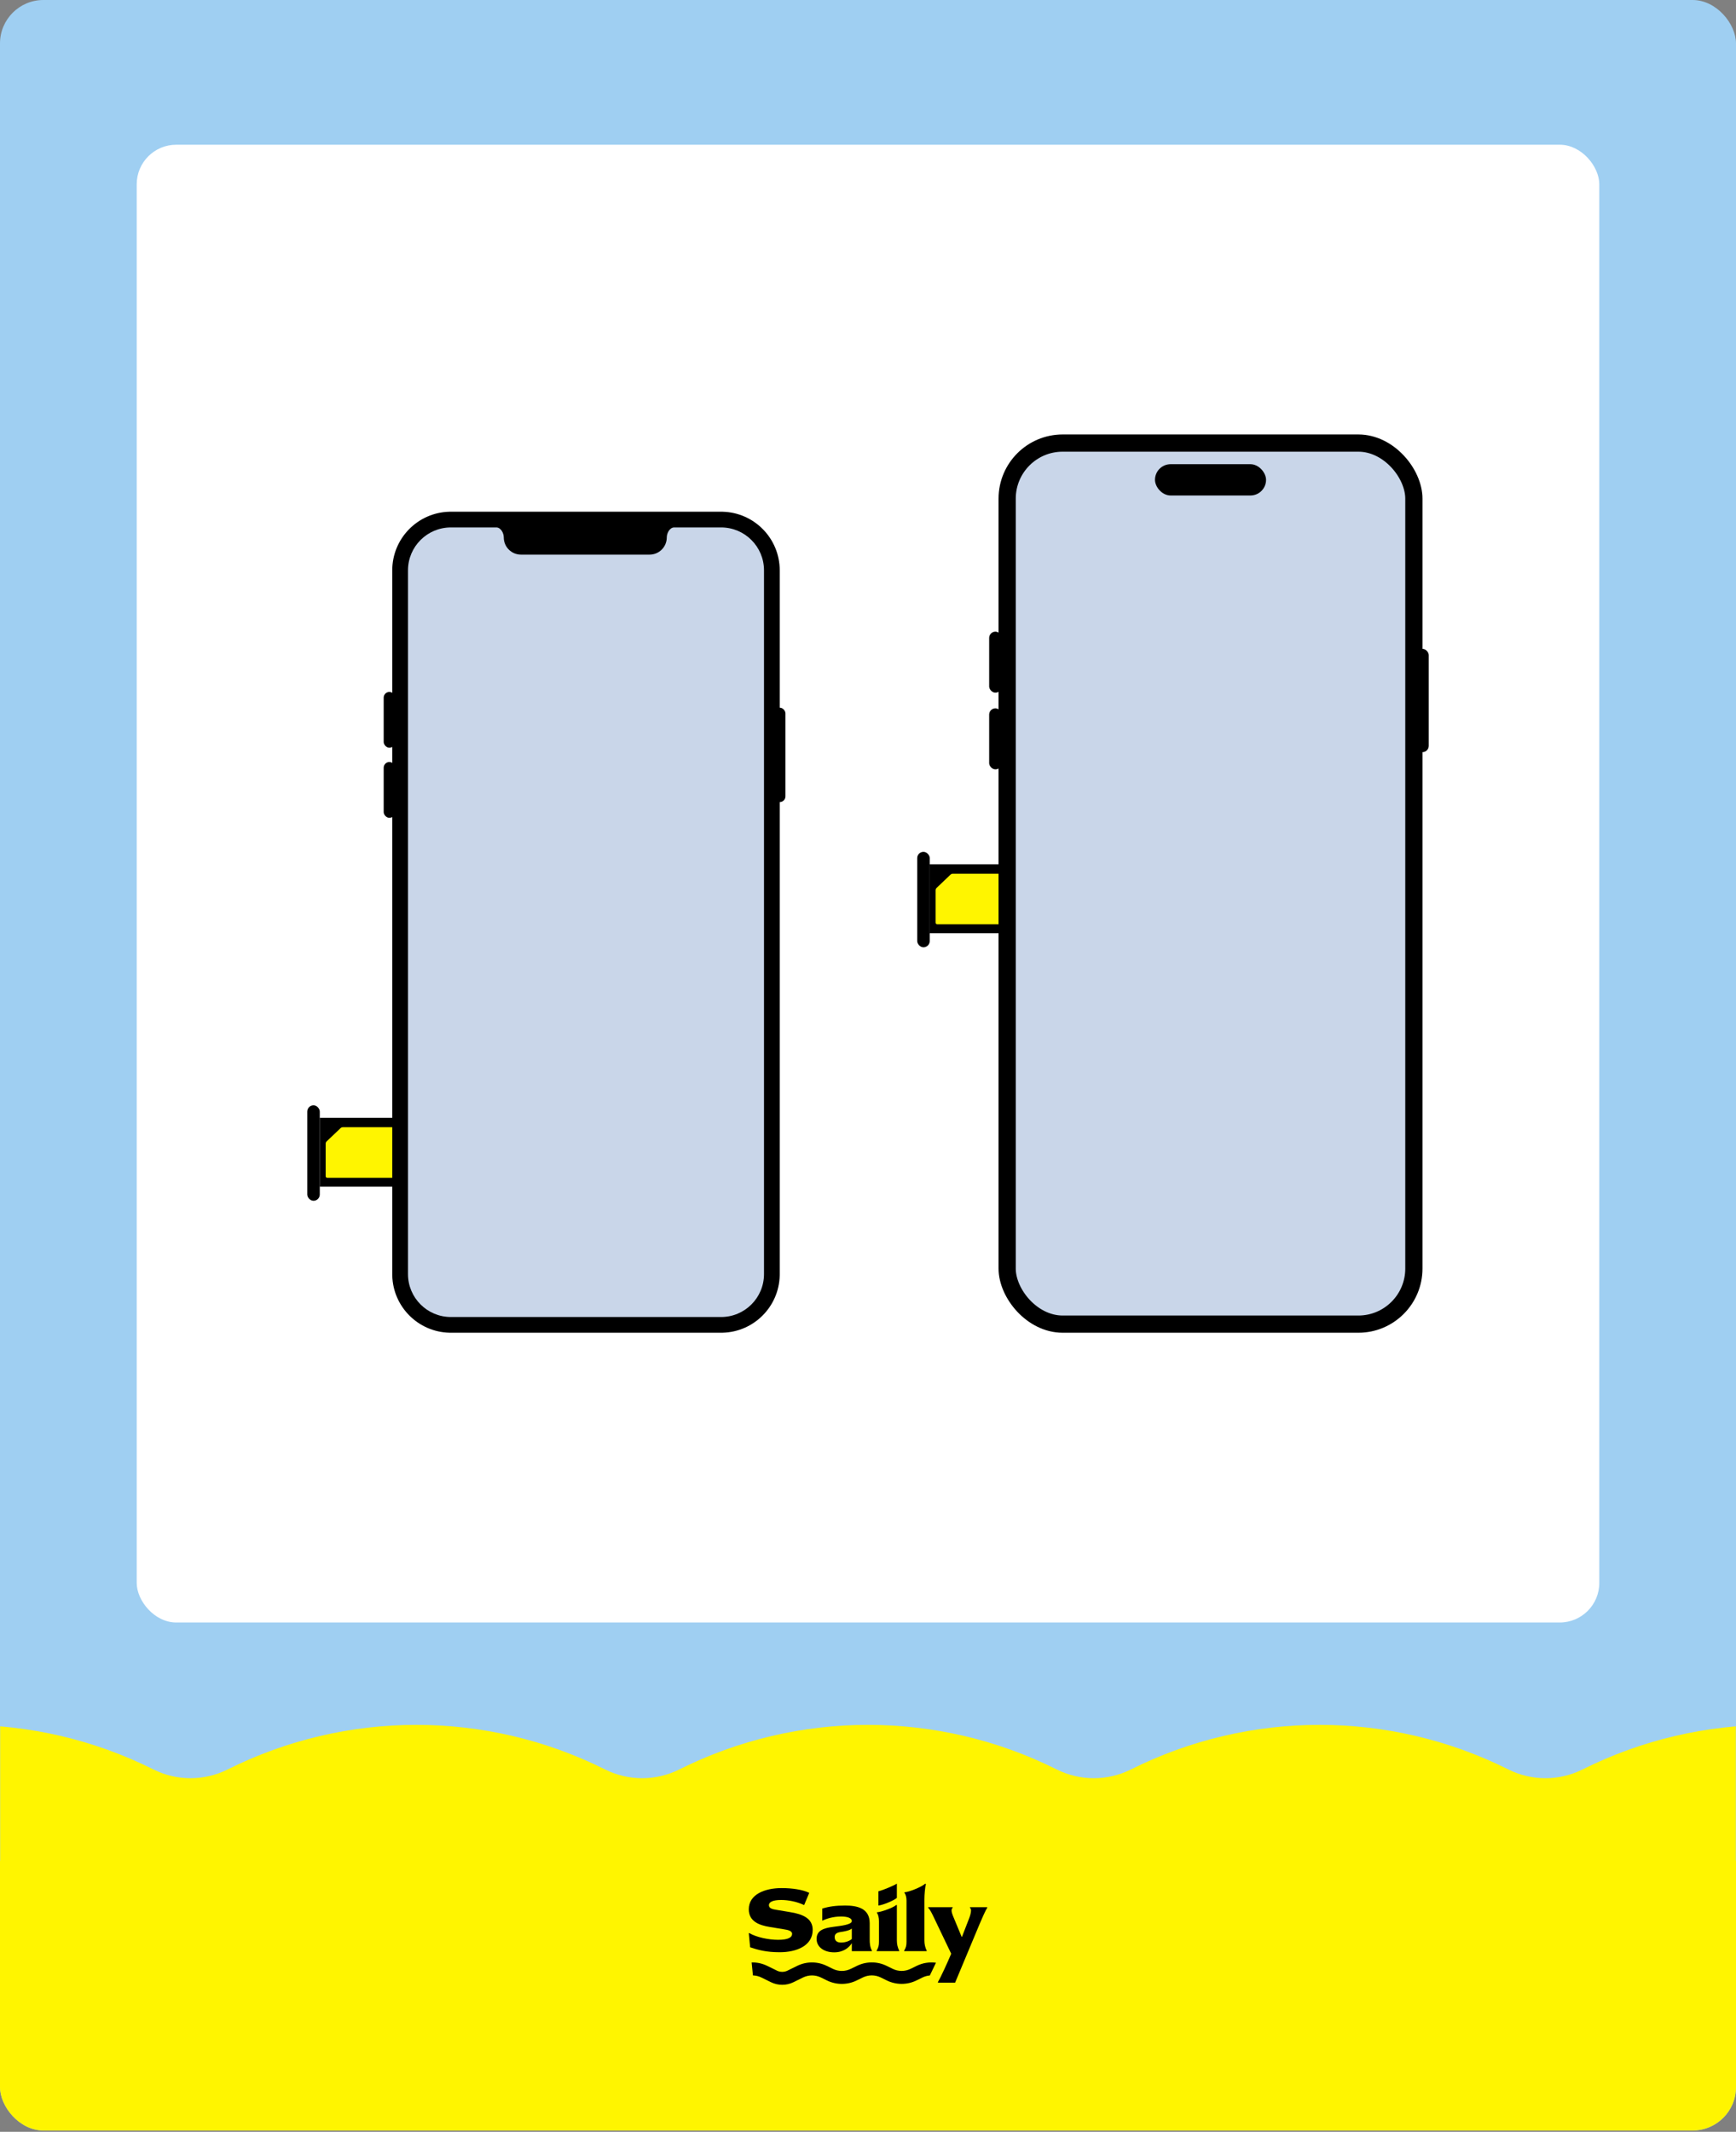
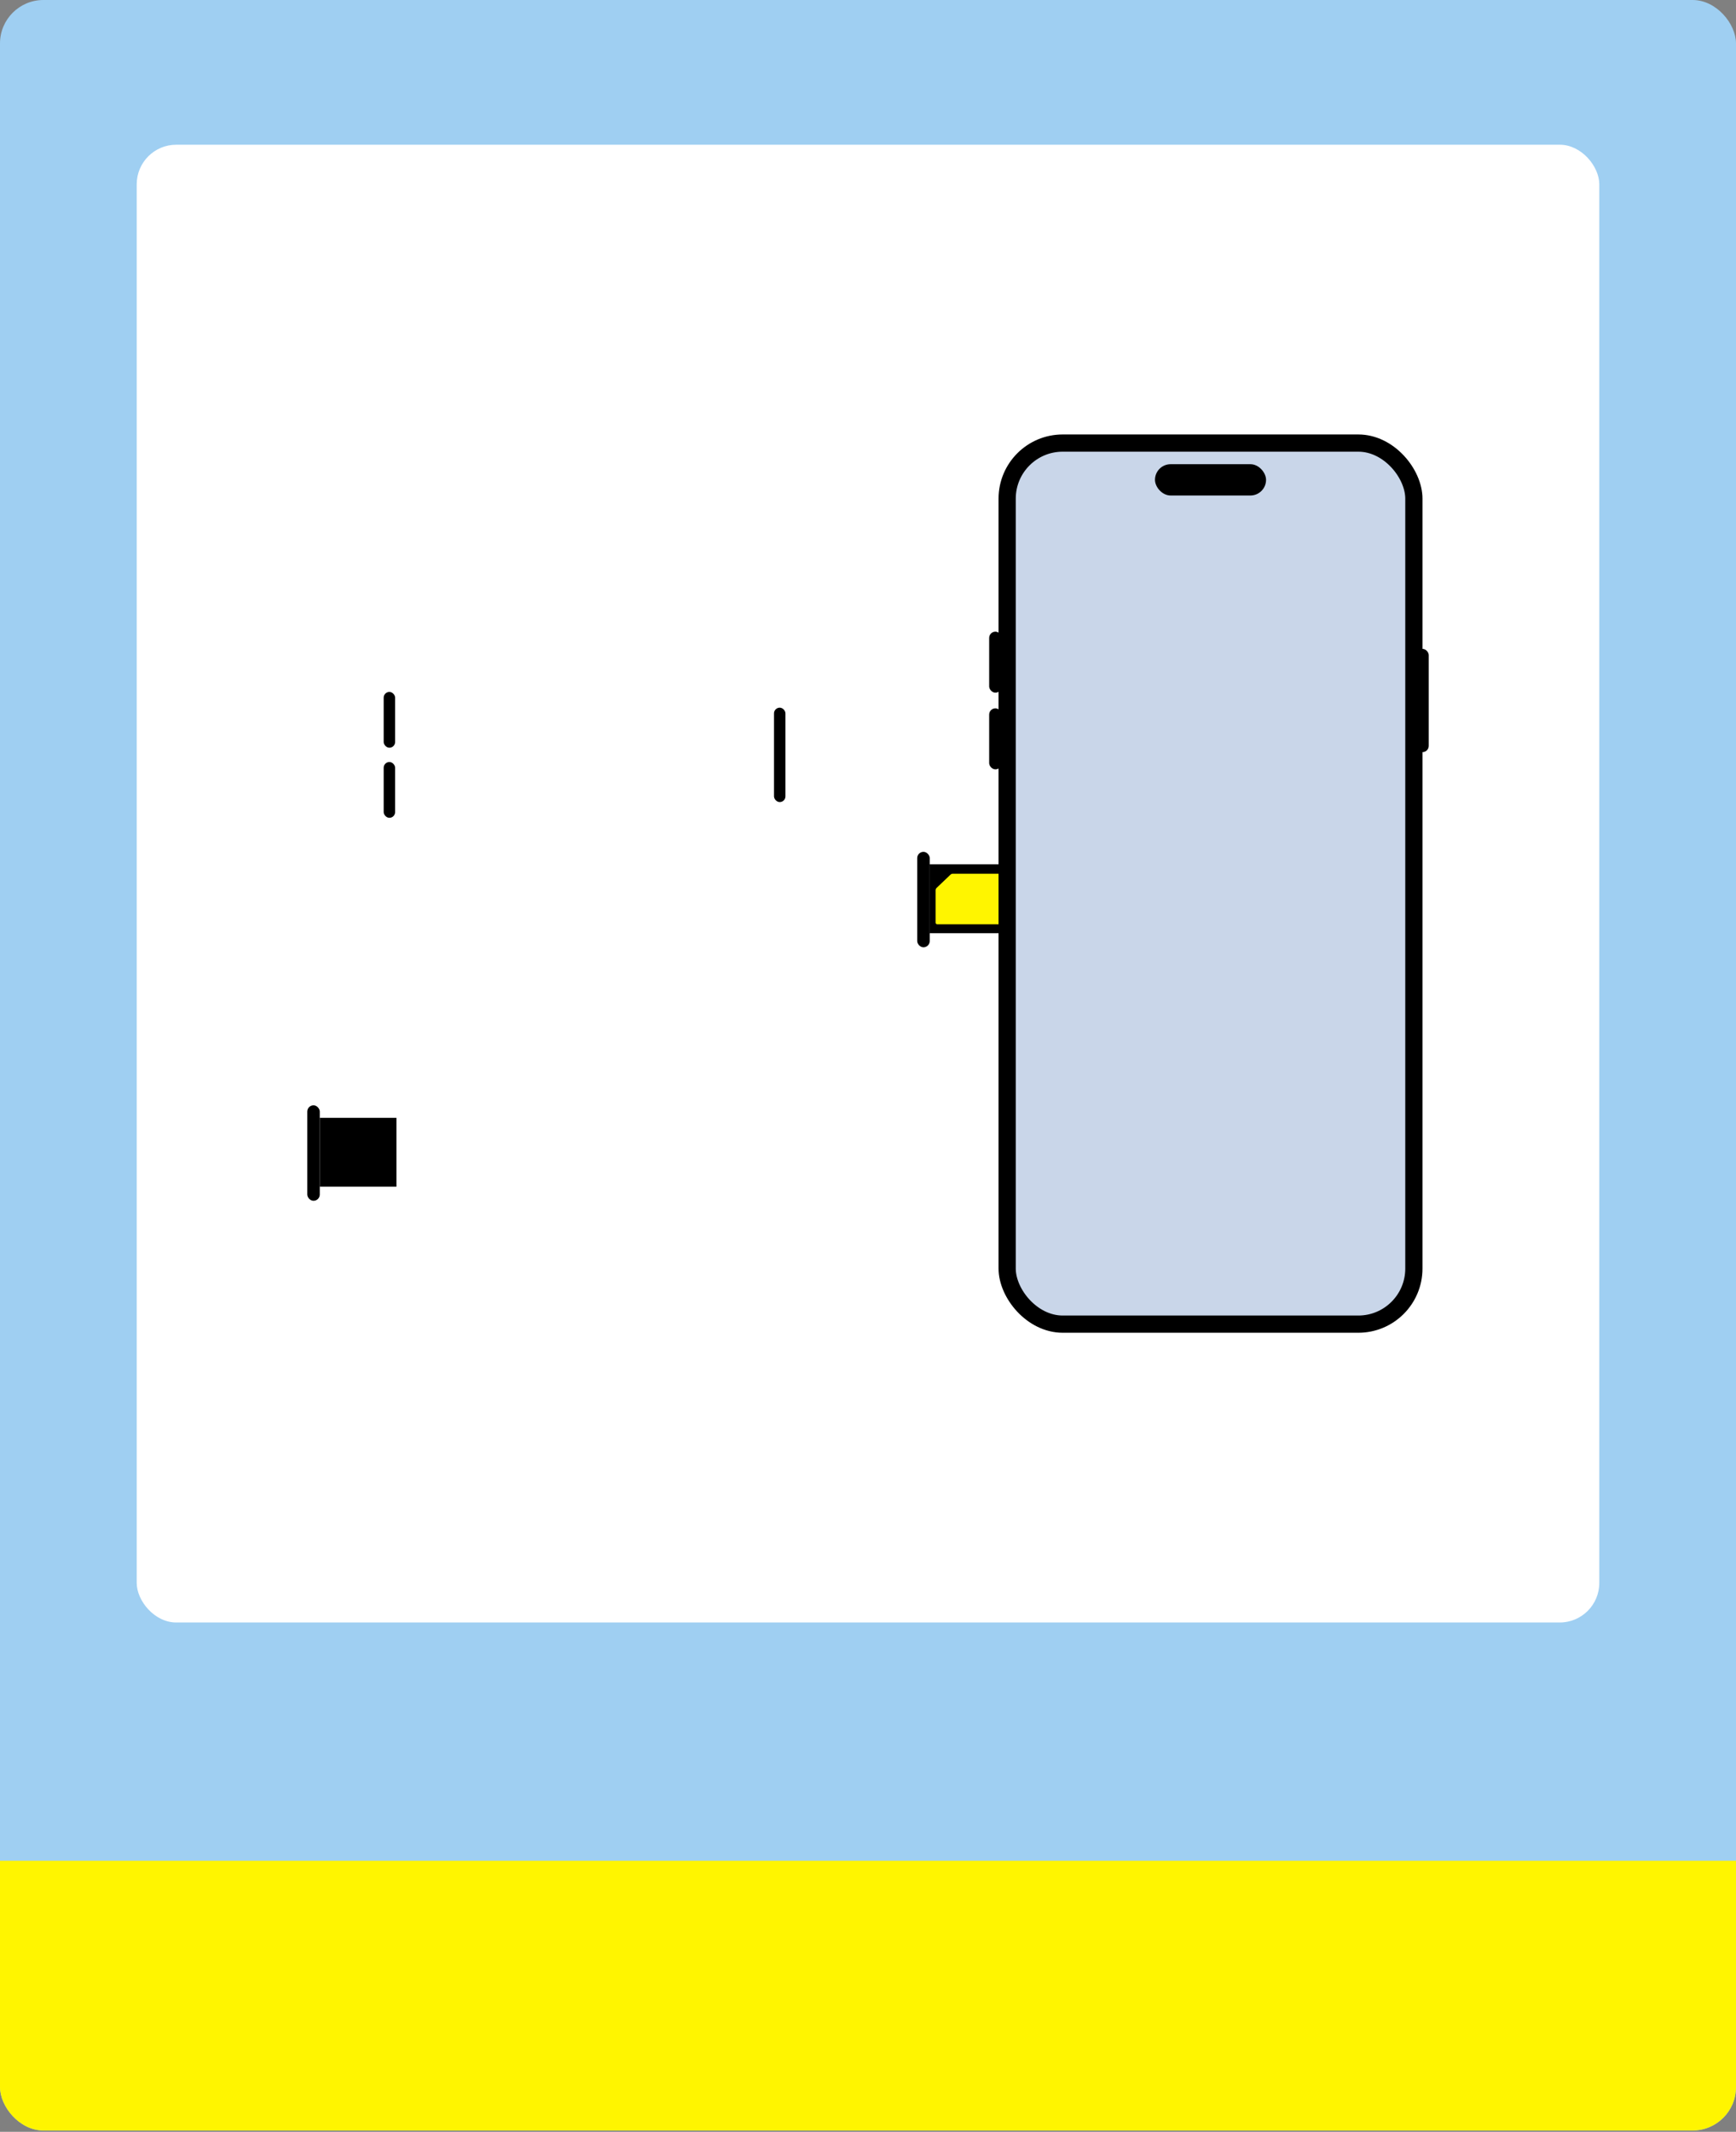
<svg xmlns="http://www.w3.org/2000/svg" width="1200" height="1473" viewBox="0 0 1200 1473" fill="none">
  <rect x="0" y="0" width="1200" height="1473" fill="#808080" stroke="none" />
  <g clip-path="url(#clip0_776_498)">
    <rect width="1200" height="1472.1" rx="30" fill="#9FCFF2" />
    <rect x="-15.056" y="1285.69" width="1230.11" height="197.201" fill="#FFF500" />
    <rect x="94.502" y="100" width="1011" height="1021.07" rx="27.324" fill="white" />
    <rect x="221.047" y="772.374" width="52.984" height="47.578" fill="black" />
    <rect x="212.396" y="763.724" width="8.65" height="65.96" rx="4.325" fill="black" />
-     <path d="M226.216 813.794C225.604 813.794 225.107 813.298 225.107 812.685L225.107 810.884L225.107 790.511L225.107 790.252C225.107 789.645 225.356 789.065 225.796 788.646L226.005 788.447L235.177 779.716L235.433 779.472C235.845 779.08 236.392 778.861 236.962 778.861L237.345 778.861L270.974 778.861L272.922 778.861C273.535 778.861 274.031 779.357 274.031 779.97L274.031 781.771L274.022 810.884L274.022 812.685C274.022 813.298 273.525 813.794 272.913 813.794L270.964 813.794L228.165 813.794L226.216 813.794Z" fill="#FFF500" />
-     <rect width="256.966" height="550.5" rx="28.662" transform="matrix(-1 0 0 1 532.558 362.461)" fill="#C9D6E9" />
    <rect x="265.215" y="478.096" width="7.907" height="38.545" rx="3.953" fill="black" />
    <rect x="265.215" y="526.524" width="7.907" height="38.545" rx="3.953" fill="black" />
    <rect x="535.028" y="488.968" width="7.907" height="65.23" rx="3.953" fill="black" />
-     <path d="M499.506 353.58C521.402 354.135 538.981 372.058 538.981 394.088V880.347L538.969 881.393C538.422 902.941 521.054 920.309 499.506 920.854L498.46 920.868H311.666L310.62 920.854C289.072 920.309 271.704 902.941 271.158 881.393L271.144 880.347V394.088C271.144 372.058 288.724 354.135 310.62 353.58L311.666 353.566H498.46L499.506 353.58ZM311.666 364.438C295.291 364.438 282.016 377.713 282.016 394.088V880.347C282.017 896.722 295.291 909.996 311.666 909.996H498.46C514.835 909.996 528.11 896.722 528.11 880.347V394.088C528.11 377.713 514.835 364.438 498.46 364.438H466.062C462.977 364.438 460.903 368.271 460.903 371.356C460.903 377.906 455.594 383.217 449.044 383.217H360.094C353.544 383.217 348.234 377.906 348.234 371.356C348.234 368.271 346.161 364.438 343.076 364.438H311.666Z" fill="black" />
    <rect x="642.666" y="597.229" width="52.984" height="47.578" fill="black" />
    <rect x="634.016" y="588.579" width="8.65" height="65.96" rx="4.325" fill="black" />
    <rect x="683.756" y="436.442" width="8.65" height="42.171" rx="4.325" fill="black" />
    <rect x="683.756" y="489.426" width="8.65" height="42.171" rx="4.325" fill="black" />
    <rect x="978.953" y="448.336" width="8.65" height="71.366" rx="4.325" fill="black" />
    <path d="M647.835 638.65C647.223 638.65 646.727 638.154 646.727 637.541L646.727 635.74L646.727 615.367L646.727 615.108C646.727 614.501 646.975 613.921 647.415 613.502L647.625 613.303L656.796 604.572L657.052 604.328C657.464 603.936 658.011 603.717 658.581 603.717L658.965 603.717L692.593 603.717L694.541 603.717C695.154 603.717 695.65 604.213 695.65 604.826L695.65 606.627L695.641 635.74L695.641 637.541C695.641 638.154 695.144 638.65 694.532 638.65L692.584 638.65L649.784 638.65L647.835 638.65Z" fill="#FFF500" />
    <rect x="696.191" y="306.144" width="281.14" height="608.777" rx="38.386" fill="#C9D6E9" stroke="black" stroke-width="11.894" />
    <rect x="798.375" y="320.742" width="76.773" height="21.626" rx="10.813" fill="black" />
    <mask id="mask0_776_498" style="mask-type:alpha" maskUnits="userSpaceOnUse" x="0" y="1191" width="1200" height="182">
-       <path d="M0 1191.07H1200V1372.1H0V1191.07Z" fill="#D9D9D9" />
+       <path d="M0 1191.07H1200V1372.1V1191.07Z" fill="#D9D9D9" />
    </mask>
    <g mask="url(#mask0_776_498)">
      <path fill-rule="evenodd" clip-rule="evenodd" d="M-623.069 1432.02L-701.117 1393L-596.405 1183.58L-518.357 1222.6C-502.184 1230.69 -483.147 1230.69 -466.974 1222.6C-384.883 1181.55 -288.258 1181.55 -206.167 1222.6C-189.994 1230.69 -170.957 1230.69 -154.784 1222.6C-72.693 1181.55 23.932 1181.55 106.023 1222.6C122.196 1230.69 141.233 1230.69 157.406 1222.6C239.497 1181.55 336.122 1181.55 418.213 1222.6C434.386 1230.69 453.423 1230.69 469.597 1222.6C551.687 1181.55 648.312 1181.55 730.403 1222.6C746.577 1230.69 765.614 1230.69 781.787 1222.6C863.878 1181.55 960.503 1181.55 1042.59 1222.6C1058.77 1230.69 1077.8 1230.69 1093.98 1222.6C1176.07 1181.55 1272.69 1181.55 1354.78 1222.6C1370.96 1230.69 1389.99 1230.69 1406.17 1222.6C1488.26 1181.55 1584.88 1181.55 1666.97 1222.6C1683.15 1230.69 1702.18 1230.69 1718.36 1222.6L1796.4 1183.58L1901.12 1393L1823.07 1432.02C1740.98 1473.07 1644.35 1473.07 1562.26 1432.02C1546.09 1423.94 1527.05 1423.94 1510.88 1432.02C1428.79 1473.07 1332.16 1473.07 1250.07 1432.02C1233.9 1423.94 1214.86 1423.94 1198.69 1432.02C1116.6 1473.07 1019.97 1473.07 937.882 1432.02C921.709 1423.94 902.672 1423.94 886.499 1432.02C804.408 1473.07 707.782 1473.07 625.692 1432.02C609.518 1423.94 590.482 1423.94 574.308 1432.02C492.217 1473.07 395.592 1473.07 313.501 1432.02C297.328 1423.94 278.291 1423.94 262.118 1432.02C180.027 1473.07 83.402 1473.07 1.311 1432.02C-14.862 1423.94 -33.899 1423.94 -50.072 1432.02C-132.163 1473.07 -228.788 1473.07 -310.879 1432.02C-327.052 1423.94 -346.089 1423.94 -362.262 1432.02C-444.353 1473.07 -540.978 1473.07 -623.069 1432.02Z" fill="#FFF500" />
      <path d="M520.463 1364.92C522.456 1364.97 524.44 1365.45 526.272 1366.35L532.912 1369.61C537.821 1372.02 543.605 1372.02 548.511 1369.6L555.066 1366.37C558.966 1364.45 563.562 1364.44 567.465 1366.36L571.609 1368.4C578.058 1371.57 585.649 1371.59 592.11 1368.44L596.468 1366.32C600.36 1364.42 604.931 1364.43 608.814 1366.35L612.951 1368.38C619.419 1371.57 627.038 1371.57 633.513 1368.4L637.715 1366.34C639.306 1365.56 641.012 1365.1 642.739 1364.96L646.988 1356.16C642.47 1355.56 637.811 1356.28 633.629 1358.33L629.428 1360.39C625.53 1362.3 620.945 1362.3 617.051 1360.38L612.914 1358.34C606.464 1355.16 598.868 1355.15 592.404 1358.3L588.045 1360.42C584.156 1362.31 579.587 1362.3 575.706 1360.4L571.561 1358.36C565.078 1355.17 557.442 1355.17 550.961 1358.37L544.407 1361.6C542.079 1362.75 539.335 1362.75 537.005 1361.6L530.365 1358.34C526.971 1356.67 523.261 1355.88 519.566 1355.96L520.463 1364.92Z" fill="black" />
      <path d="M648.356 1369.95V1369.5C650.159 1366.47 655.187 1355.54 657.054 1351L657.505 1349.92L646.364 1326.63C643.981 1321.58 643.08 1319.75 641.599 1318.17V1317.79H658.535V1318.17C658.084 1318.42 657.762 1319.3 657.762 1320.06C657.762 1321.51 658.471 1323.03 658.728 1323.79L664.717 1338.24H664.975L669.934 1325.43C670.642 1323.6 671.221 1321.45 671.221 1320C671.221 1318.99 670.706 1318.36 670.449 1318.17V1317.79H682.427V1318.17C681.203 1320 678.949 1325.18 677.146 1329.41L660.205 1369.95H648.356Z" fill="black" />
-       <path d="M625.011 1348.17V1347.8C626.234 1345.71 626.621 1344.39 626.621 1341.61V1313.18C626.621 1310.99 626.055 1308.91 625.204 1307.88V1307.5C628.57 1307.26 637.056 1303.81 639.549 1301.56L640.055 1301.8C639.458 1303.58 638.985 1309.17 638.985 1312.25C638.985 1321.63 638.985 1331.47 638.985 1340.85C638.985 1343.31 639.5 1345.65 640.595 1347.86V1348.17H625.011Z" fill="black" />
      <path d="M605.979 1348.16V1347.78C607.203 1345.69 607.589 1344.37 607.589 1341.59V1327.45C607.589 1325.3 607.139 1322.9 606.173 1321.7V1321.32C609.302 1321.11 617.565 1318.08 619.632 1316.21L619.954 1316.4V1340.83C619.954 1343.29 620.469 1345.63 621.564 1347.84V1348.16H605.979Z" fill="black" />
      <path d="M619.952 1311.36C617.963 1313.12 610.642 1316.24 607.204 1316.65V1306.8C610.279 1306.05 617.761 1302.95 619.952 1301.51V1311.36Z" fill="black" />
      <path d="M564.466 1339.7C564.466 1333.89 569.232 1332.25 576.058 1331.36C581.145 1330.67 588.809 1329.91 588.809 1327.39C588.809 1325.18 585.653 1324.23 581.338 1324.23C575.865 1324.23 571.228 1325.74 568.395 1327.13V1318.74C572.902 1317.35 577.539 1316.65 584.172 1316.65C592.415 1316.65 601.173 1318.42 601.173 1328.84V1340.08C601.173 1342.73 601.366 1345.25 602.718 1347.84V1348.16H588.809V1342.66C587.005 1345.57 583.142 1348.98 576.637 1348.98C569.554 1348.98 564.466 1345.32 564.466 1339.7ZM576.959 1338.37C576.959 1341.21 578.827 1342.22 581.467 1342.22C584.172 1342.22 587.199 1341.21 588.809 1339.76V1332.56C587.263 1333.89 583.657 1334.58 580.888 1334.96C578.183 1335.4 576.959 1336.48 576.959 1338.37Z" fill="black" />
-       <path d="M538.972 1348.91C529.698 1348.91 524 1347.33 518.526 1345.5L517.592 1335.78L517.914 1335.66C523.13 1338.69 531.501 1340.33 537.877 1340.33C544.767 1340.33 547.536 1338.69 547.536 1336.22C547.536 1334.01 544.381 1333.45 541.934 1333.07L531.952 1331.43C525.062 1330.29 517.592 1327.76 517.592 1319.24C517.592 1309.07 528.41 1304.59 540.324 1304.59C547.601 1304.59 554.878 1305.67 559.386 1307.88L555.844 1316.34C550.949 1313.94 544.832 1312.8 540.002 1312.8C533.884 1312.8 531.501 1314.38 531.501 1316.4C531.501 1318.73 534.335 1319.24 536.718 1319.62L545.798 1321.13C555.135 1322.59 561.768 1325.62 561.768 1333.45C561.768 1344.49 550.563 1348.91 538.972 1348.91Z" fill="black" />
    </g>
  </g>
  <defs>
    <clipPath id="clip0_776_498">
      <rect width="1200" height="1472.1" rx="30" fill="white" />
    </clipPath>
  </defs>
</svg>